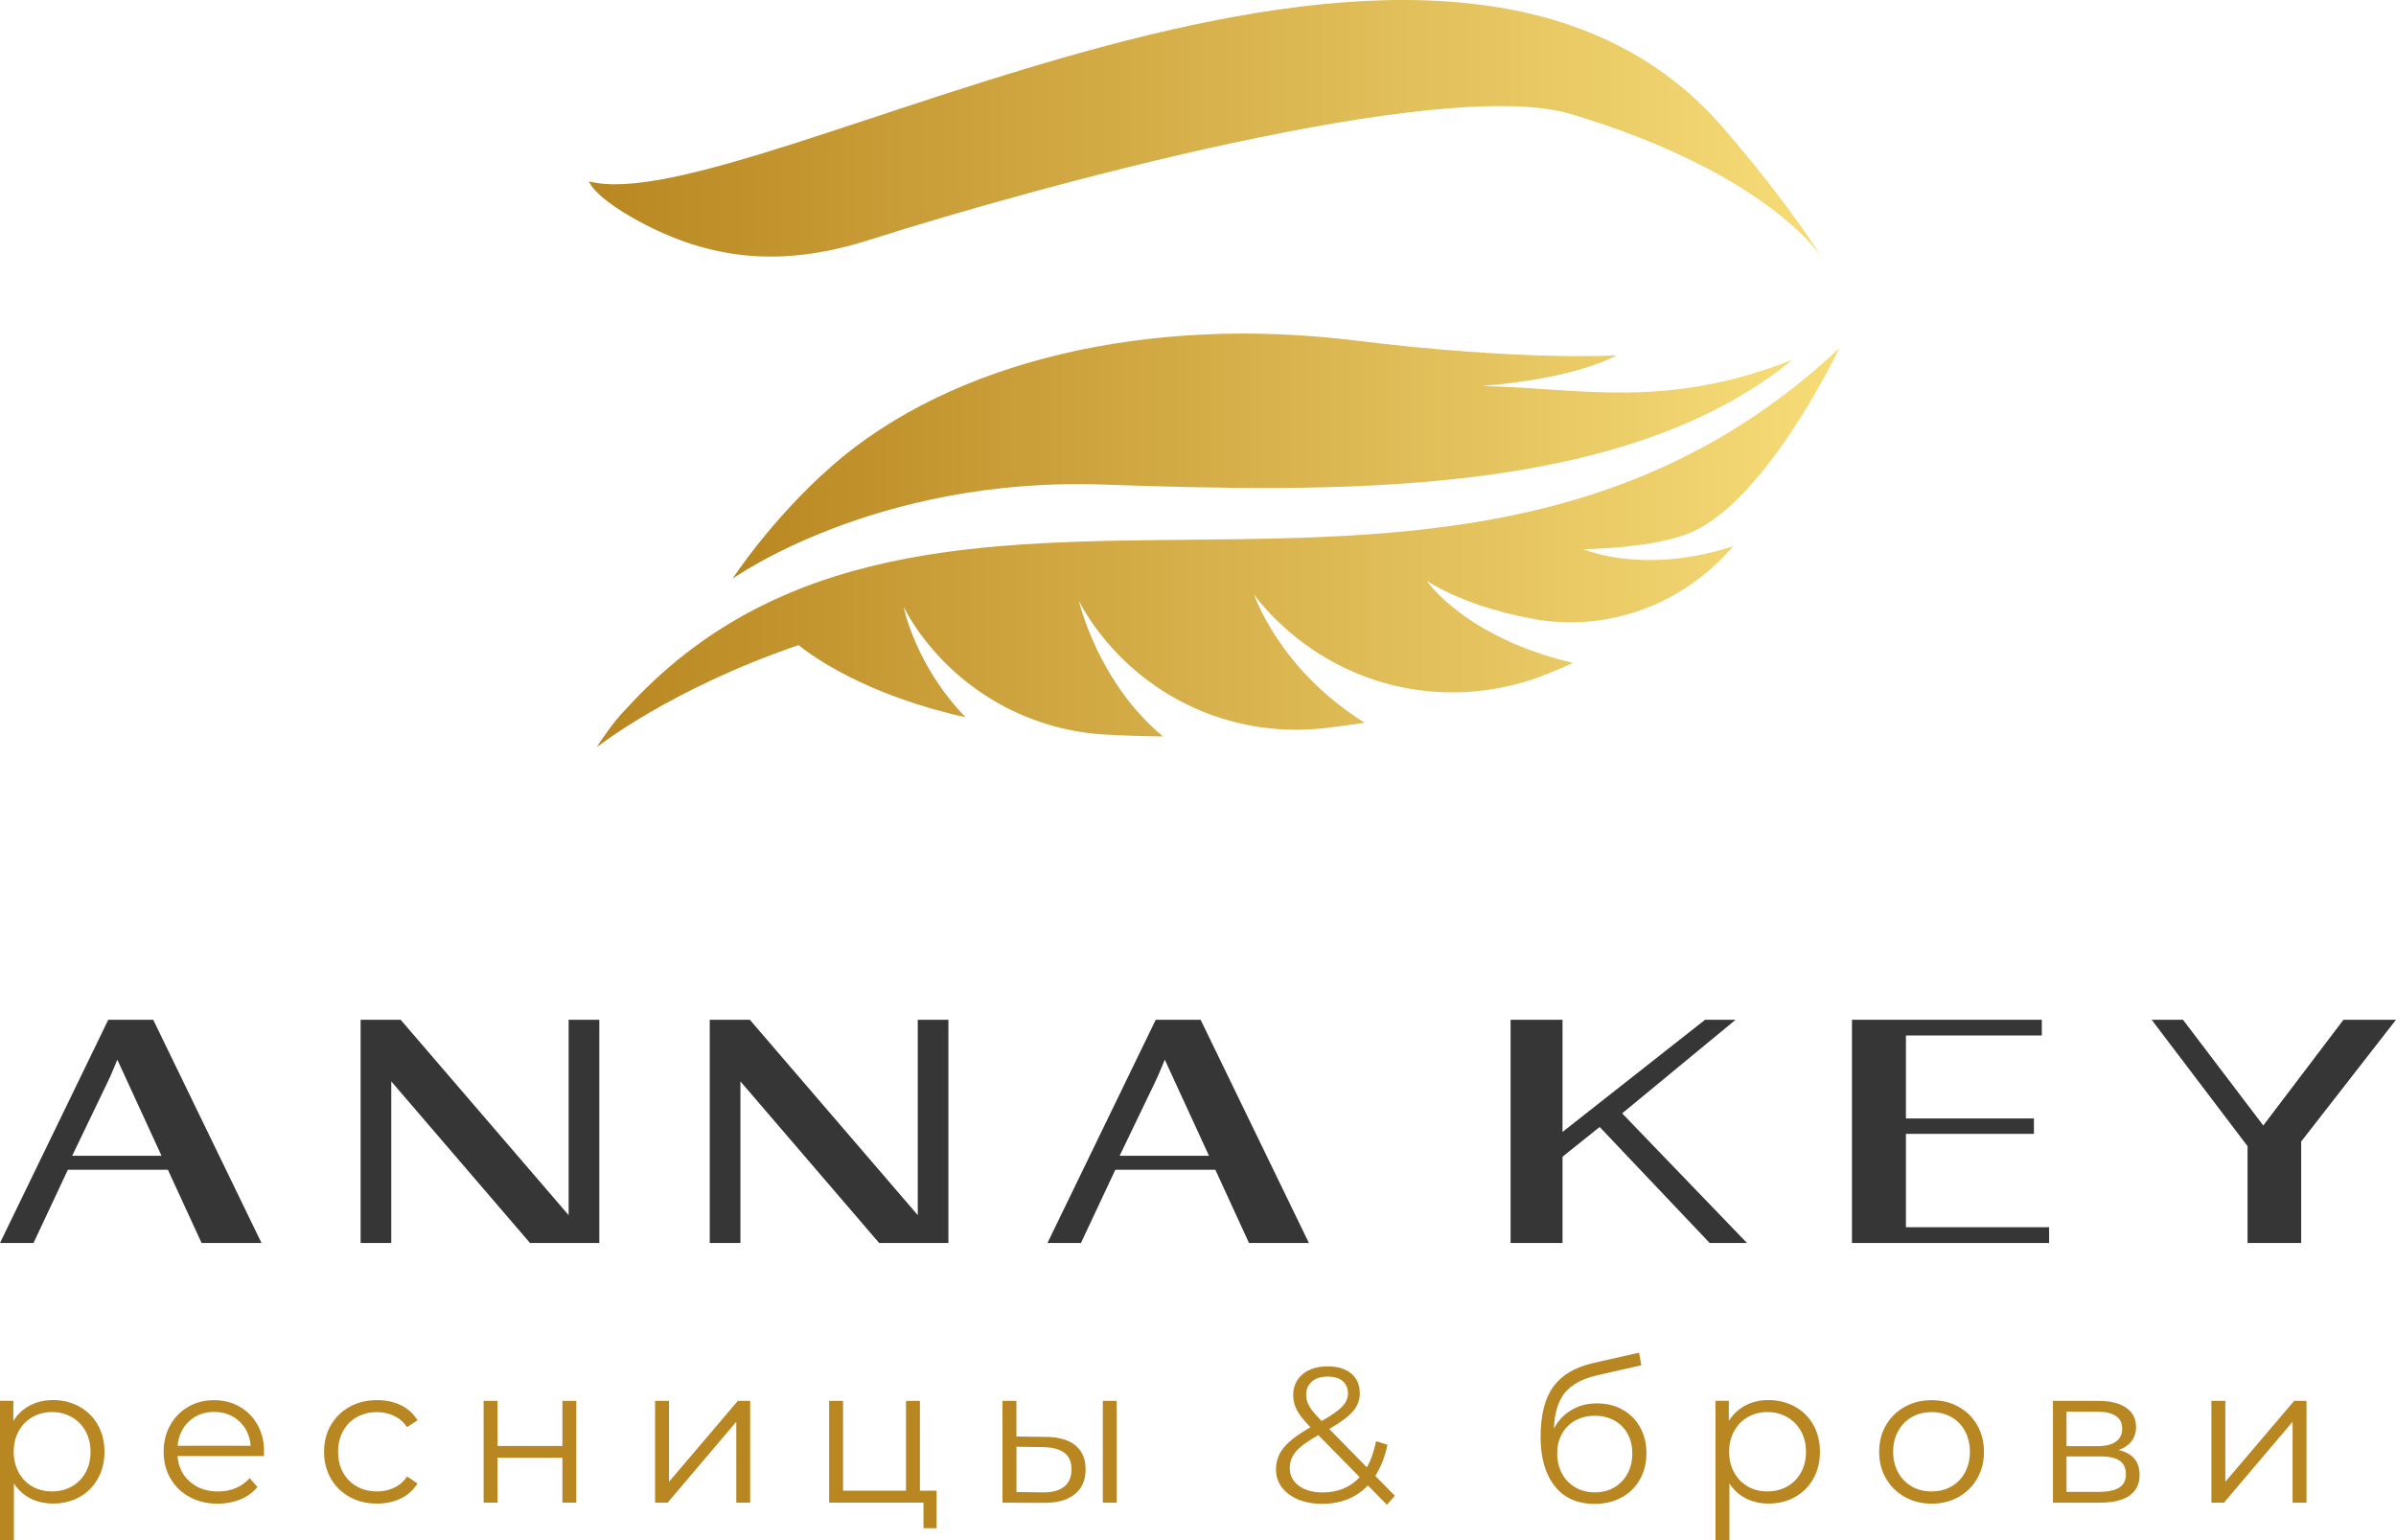
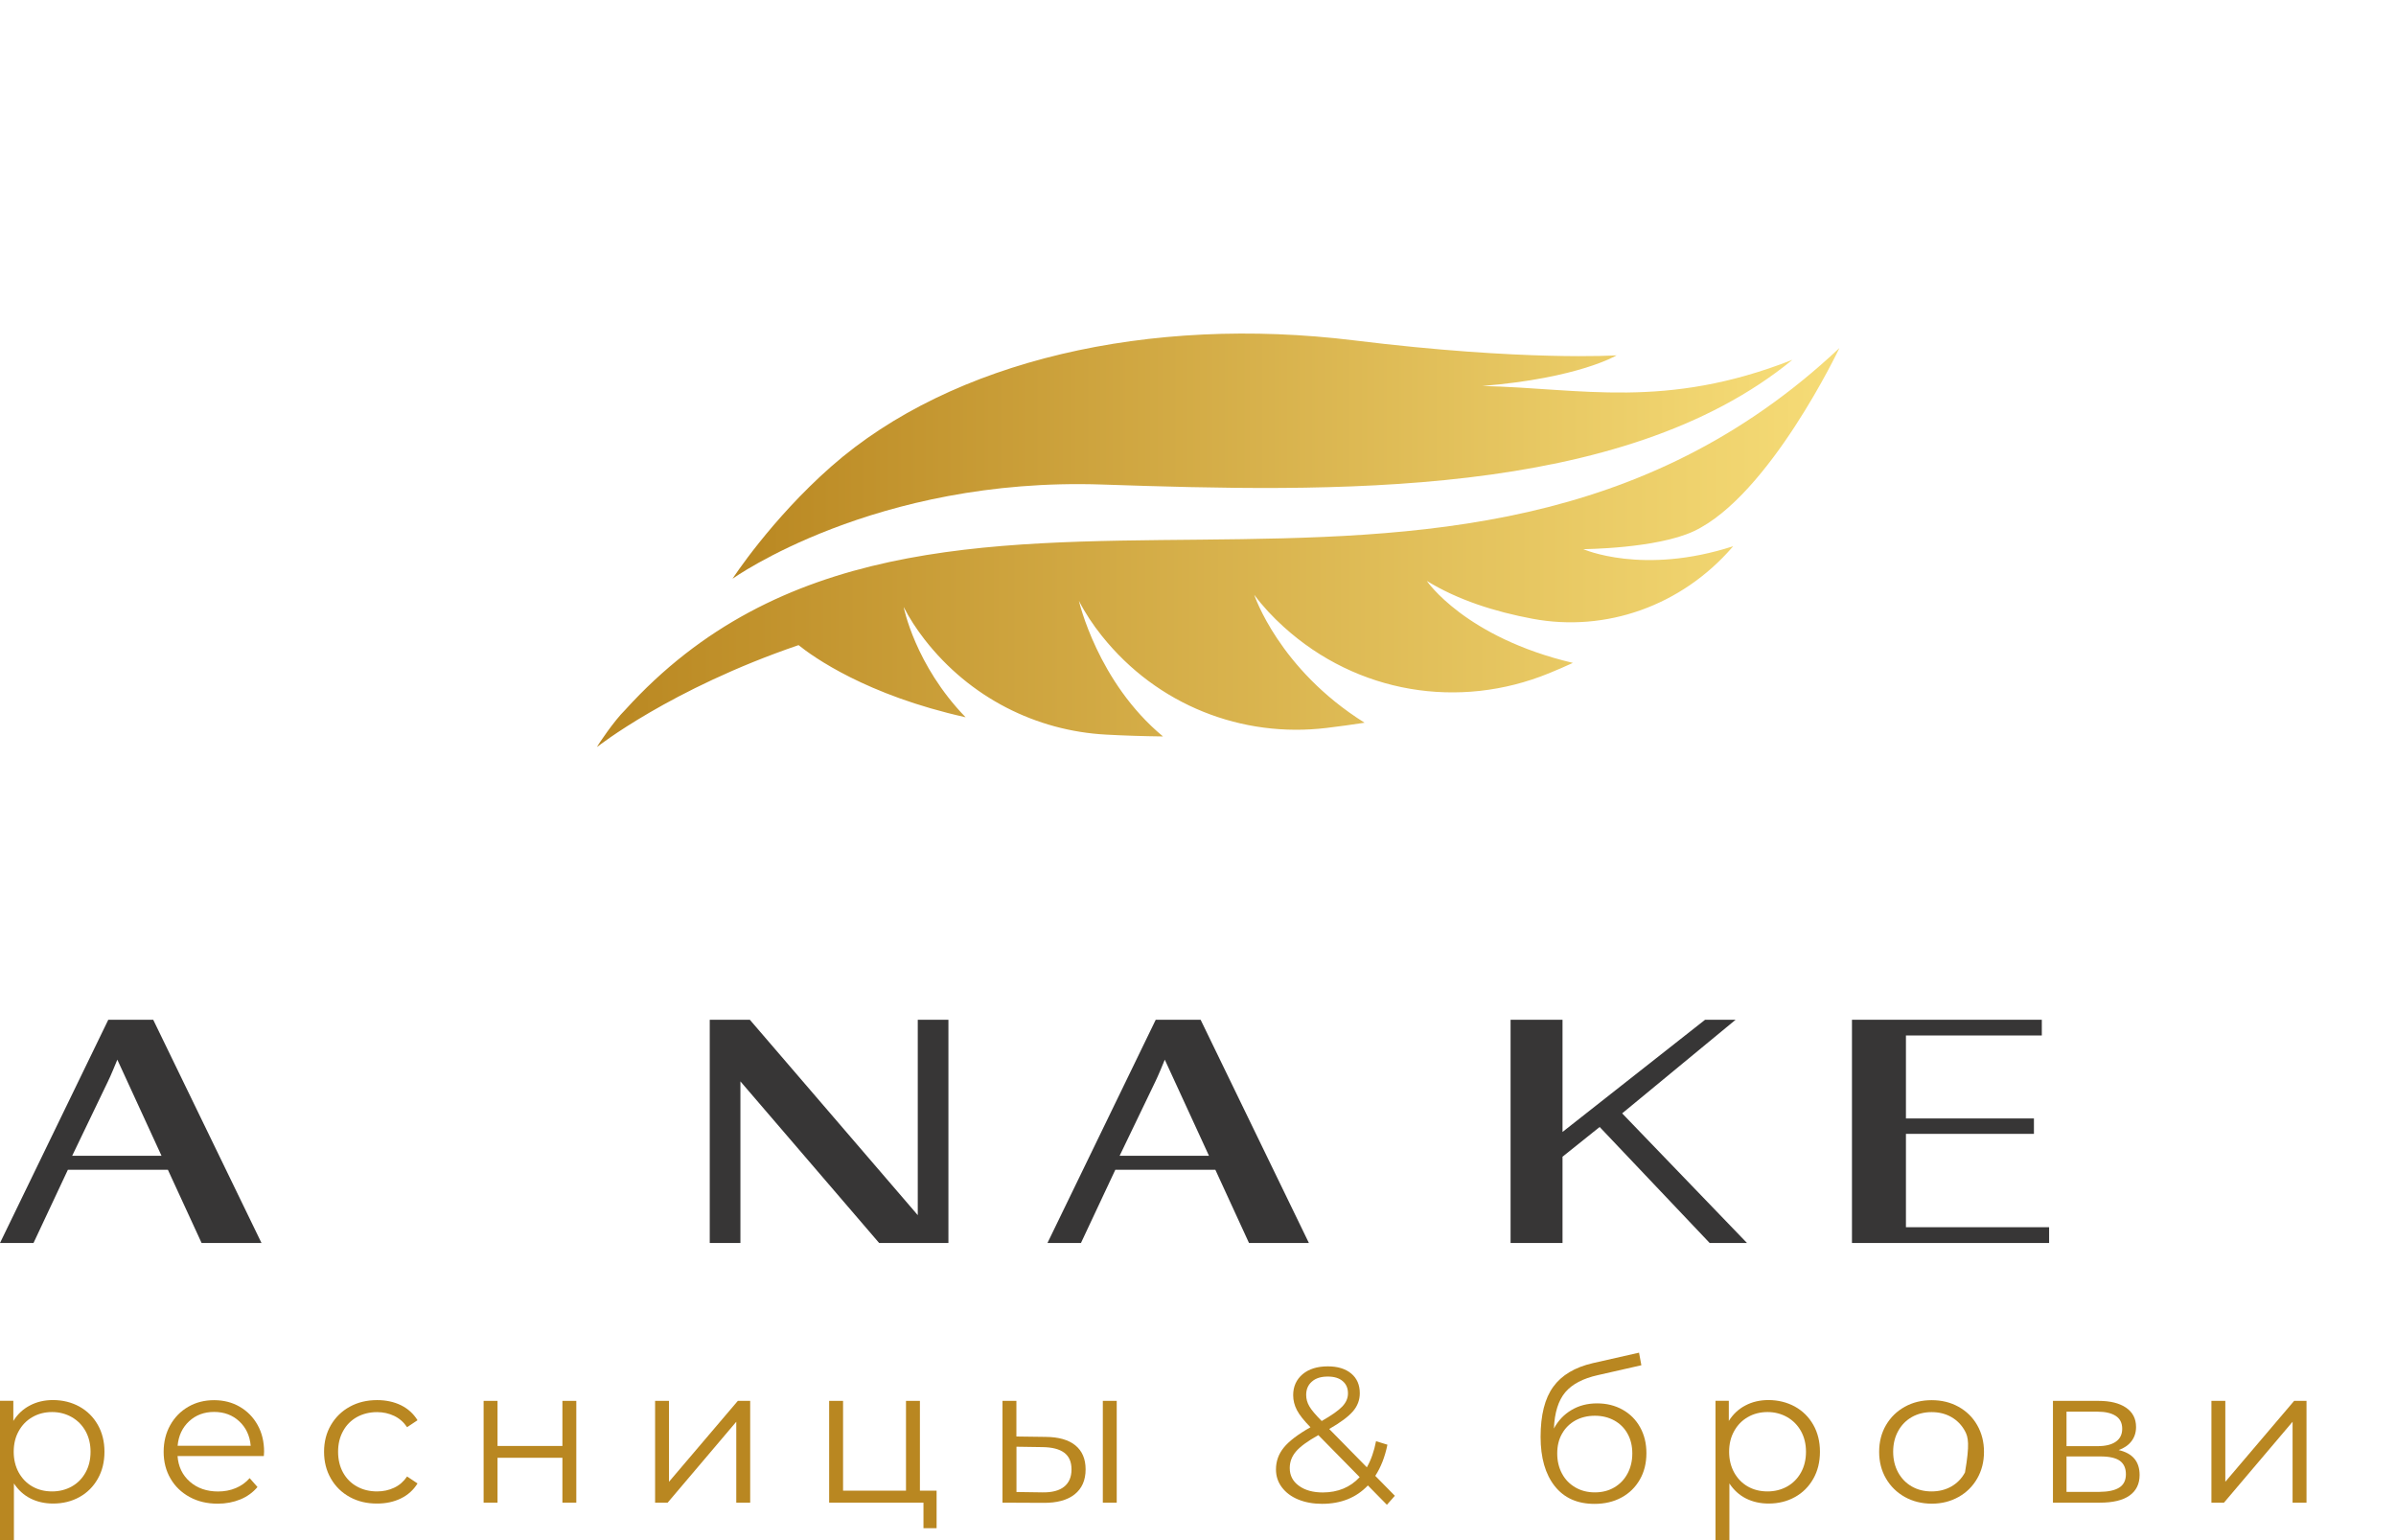
<svg xmlns="http://www.w3.org/2000/svg" width="140" height="90" viewBox="0 0 140 90" fill="none">
  <path d="M6.327 59.591L0 72.636H1.958L3.965 68.359H9.811L11.78 72.636H15.28L8.953 59.591H6.327ZM4.218 67.539L6.3 63.21C6.399 63.005 6.497 62.785 6.61 62.516L6.856 61.923L9.437 67.539H4.218Z" fill="#373636" />
-   <path d="M21.071 59.591V72.636H22.862V63.192L30.969 72.636H35.017V59.591H33.225V71.009L23.41 59.591H21.071Z" fill="#373636" />
  <path d="M41.471 59.591V72.636H43.263V63.192L51.369 72.636H55.417V59.591H53.626V71.009L43.814 59.591H41.471Z" fill="#373636" />
  <path d="M67.53 59.591L61.204 72.636H63.161L65.168 68.359H71.015L72.98 72.636H76.48L70.153 59.591H67.53ZM65.421 67.539L67.504 63.21C67.602 63.005 67.7 62.785 67.814 62.516L68.059 61.923L70.641 67.539H65.421Z" fill="#373636" />
  <path d="M111.365 66.259H118.844V65.359H111.365V60.509H119.305V59.591H108.212V72.636H119.731V71.714H111.365V66.259Z" fill="#373636" />
-   <path d="M136.931 59.591L132.245 65.77L127.554 59.591H125.722L131.326 66.979V72.636H134.46V66.707L140 59.591H136.931Z" fill="#373636" />
  <path d="M101.413 59.591H99.629L91.299 66.147V59.591H88.264V72.636H91.299V67.595L93.469 65.856L99.897 72.636H102.078L94.784 65.061L101.413 59.591Z" fill="#373636" />
  <path d="M4.637 82.194C5.095 82.448 5.454 82.802 5.714 83.261C5.975 83.72 6.104 84.246 6.104 84.832C6.104 85.429 5.975 85.955 5.714 86.414C5.454 86.873 5.098 87.231 4.645 87.481C4.191 87.735 3.677 87.862 3.103 87.862C2.615 87.862 2.173 87.761 1.78 87.564C1.387 87.366 1.066 87.071 0.813 86.687V90H0V81.858H0.779V83.034C1.024 82.642 1.345 82.34 1.746 82.131C2.147 81.918 2.6 81.814 3.103 81.814C3.67 81.817 4.18 81.944 4.637 82.194ZM4.191 86.866C4.535 86.672 4.804 86.399 5 86.045C5.197 85.69 5.291 85.287 5.291 84.836C5.291 84.384 5.193 83.981 5 83.631C4.804 83.28 4.535 83.007 4.191 82.81C3.847 82.616 3.466 82.515 3.046 82.515C2.619 82.515 2.234 82.612 1.893 82.81C1.553 83.004 1.285 83.28 1.092 83.631C0.896 83.981 0.801 84.384 0.801 84.836C0.801 85.287 0.899 85.69 1.092 86.045C1.289 86.399 1.553 86.672 1.893 86.866C2.234 87.06 2.615 87.153 3.046 87.153C3.466 87.153 3.847 87.056 4.191 86.866Z" fill="#B98721" />
  <path d="M15.416 85.086H10.374C10.419 85.706 10.661 86.206 11.096 86.586C11.531 86.967 12.082 87.157 12.744 87.157C13.118 87.157 13.462 87.09 13.775 86.959C14.089 86.829 14.361 86.635 14.588 86.377L15.045 86.896C14.777 87.213 14.444 87.456 14.044 87.62C13.643 87.784 13.201 87.87 12.721 87.87C12.101 87.87 11.553 87.739 11.077 87.478C10.601 87.217 10.227 86.859 9.962 86.4C9.694 85.941 9.562 85.418 9.562 84.84C9.562 84.258 9.69 83.739 9.947 83.28C10.204 82.821 10.556 82.463 11.002 82.206C11.447 81.948 11.95 81.821 12.509 81.821C13.065 81.821 13.568 81.948 14.01 82.206C14.452 82.463 14.8 82.818 15.053 83.273C15.306 83.728 15.431 84.251 15.431 84.84L15.416 85.086ZM11.047 83.056C10.654 83.422 10.431 83.9 10.378 84.486H14.649C14.596 83.896 14.373 83.422 13.98 83.056C13.587 82.691 13.095 82.508 12.509 82.508C11.928 82.508 11.44 82.691 11.047 83.056Z" fill="#B98721" />
  <path d="M20.439 87.482C19.97 87.224 19.6 86.866 19.335 86.403C19.067 85.941 18.935 85.418 18.935 84.836C18.935 84.254 19.067 83.735 19.335 83.276C19.604 82.817 19.97 82.459 20.439 82.202C20.907 81.944 21.44 81.817 22.037 81.817C22.555 81.817 23.02 81.918 23.428 82.116C23.836 82.317 24.158 82.609 24.396 82.993L23.787 83.399C23.587 83.105 23.337 82.885 23.031 82.739C22.725 82.594 22.393 82.519 22.034 82.519C21.599 82.519 21.206 82.616 20.858 82.806C20.511 83 20.238 83.273 20.046 83.627C19.849 83.982 19.755 84.385 19.755 84.836C19.755 85.295 19.853 85.702 20.046 86.052C20.242 86.403 20.511 86.676 20.858 86.866C21.206 87.06 21.599 87.153 22.034 87.153C22.393 87.153 22.725 87.082 23.031 86.937C23.337 86.795 23.587 86.575 23.787 86.28L24.396 86.687C24.158 87.071 23.836 87.362 23.421 87.564C23.009 87.765 22.548 87.862 22.034 87.862C21.44 87.866 20.911 87.739 20.439 87.482Z" fill="#B98721" />
  <path d="M28.258 81.862H29.071V84.497H32.862V81.862H33.674V87.81H32.862V85.187H29.071V87.81H28.258V81.862Z" fill="#B98721" />
  <path d="M38.278 81.862H39.09V86.59L43.112 81.862H43.834V87.81H43.021V83.082L39.011 87.81H38.278V81.862Z" fill="#B98721" />
  <path d="M54.726 87.109V89.302H53.959V87.81H48.448V81.862H49.261V87.109H52.938V81.862H53.751V87.109H54.726Z" fill="#B98721" />
  <path d="M62.836 84.463C63.233 84.788 63.433 85.254 63.433 85.866C63.433 86.5 63.218 86.985 62.791 87.325C62.364 87.665 61.751 87.829 60.958 87.821L58.577 87.81V81.862H59.389V83.944L61.109 83.967C61.861 83.974 62.439 84.138 62.836 84.463ZM62.178 86.877C62.466 86.646 62.609 86.31 62.609 85.866C62.609 85.43 62.469 85.105 62.186 84.892C61.903 84.68 61.479 84.571 60.916 84.564L59.393 84.541V87.187L60.916 87.209C61.468 87.217 61.891 87.109 62.178 86.877ZM64.439 81.862H65.251V87.81H64.439V81.862Z" fill="#B98721" />
  <path d="M81.038 87.934L79.927 86.804C79.246 87.52 78.354 87.878 77.247 87.878C76.729 87.878 76.264 87.793 75.856 87.625C75.448 87.457 75.131 87.218 74.9 86.912C74.669 86.606 74.556 86.259 74.556 85.867C74.556 85.393 74.707 84.968 75.013 84.591C75.32 84.214 75.837 83.819 76.571 83.404C76.189 83.013 75.924 82.68 75.781 82.404C75.637 82.128 75.561 81.837 75.561 81.528C75.561 81.024 75.747 80.617 76.109 80.307C76.476 79.998 76.967 79.845 77.587 79.845C78.158 79.845 78.615 79.983 78.952 80.263C79.288 80.543 79.454 80.927 79.454 81.416C79.454 81.807 79.322 82.162 79.054 82.472C78.785 82.785 78.324 83.128 77.667 83.505L79.866 85.744C80.112 85.315 80.29 84.804 80.403 84.218L81.068 84.423C80.924 85.132 80.686 85.74 80.358 86.244L81.503 87.408L81.038 87.934ZM79.447 86.319L77.032 83.863C76.397 84.218 75.962 84.539 75.72 84.826C75.478 85.113 75.361 85.434 75.361 85.789C75.361 86.218 75.539 86.565 75.894 86.822C76.249 87.084 76.718 87.214 77.296 87.214C78.177 87.21 78.895 86.916 79.447 86.319ZM76.658 80.733C76.431 80.93 76.321 81.188 76.321 81.513C76.321 81.748 76.382 81.968 76.506 82.18C76.627 82.393 76.869 82.677 77.228 83.039C77.81 82.707 78.211 82.423 78.43 82.192C78.653 81.957 78.763 81.703 78.763 81.423C78.763 81.121 78.661 80.882 78.453 80.707C78.249 80.531 77.961 80.442 77.595 80.442C77.194 80.438 76.88 80.535 76.658 80.733Z" fill="#B98721" />
  <path d="M94.81 82.377C95.249 82.623 95.592 82.967 95.834 83.407C96.08 83.847 96.201 84.351 96.201 84.918C96.201 85.5 96.073 86.015 95.816 86.463C95.558 86.911 95.204 87.261 94.746 87.508C94.289 87.758 93.76 87.881 93.166 87.881C92.164 87.881 91.389 87.534 90.842 86.84C90.294 86.146 90.018 85.187 90.018 83.967C90.018 82.694 90.263 81.717 90.759 81.037C91.25 80.358 92.021 79.9 93.068 79.657L95.77 79.045L95.906 79.78L93.363 80.358C92.501 80.549 91.866 80.881 91.461 81.358C91.058 81.836 90.834 82.545 90.796 83.478C91.042 83.019 91.383 82.657 91.817 82.4C92.252 82.138 92.754 82.008 93.317 82.008C93.873 82.008 94.372 82.131 94.81 82.377ZM94.319 86.922C94.651 86.728 94.912 86.459 95.097 86.112C95.282 85.765 95.377 85.373 95.377 84.937C95.377 84.5 95.287 84.116 95.101 83.784C94.92 83.452 94.659 83.194 94.326 83.008C93.994 82.825 93.616 82.731 93.189 82.731C92.762 82.731 92.38 82.825 92.047 83.008C91.715 83.194 91.454 83.452 91.269 83.784C91.079 84.116 90.99 84.5 90.99 84.937C90.99 85.373 91.084 85.765 91.269 86.112C91.454 86.459 91.719 86.728 92.055 86.922C92.391 87.116 92.769 87.209 93.189 87.209C93.608 87.209 93.987 87.116 94.319 86.922Z" fill="#B98721" />
  <path d="M104.875 82.194C105.332 82.448 105.691 82.802 105.952 83.261C106.213 83.72 106.341 84.246 106.341 84.832C106.341 85.429 106.213 85.955 105.952 86.414C105.691 86.873 105.336 87.231 104.882 87.481C104.429 87.735 103.915 87.862 103.341 87.862C102.852 87.862 102.41 87.761 102.017 87.564C101.624 87.366 101.304 87.071 101.05 86.687V90H100.238V81.858H101.016V83.034C101.262 82.642 101.583 82.34 101.983 82.131C102.384 81.918 102.837 81.814 103.341 81.814C103.903 81.817 104.413 81.944 104.875 82.194ZM104.425 86.866C104.769 86.672 105.037 86.399 105.234 86.045C105.43 85.69 105.525 85.287 105.525 84.836C105.525 84.384 105.427 83.981 105.234 83.631C105.037 83.28 104.769 83.007 104.425 82.81C104.081 82.616 103.7 82.515 103.28 82.515C102.852 82.515 102.467 82.612 102.127 82.81C101.787 83.004 101.518 83.28 101.326 83.631C101.13 83.981 101.034 84.384 101.034 84.836C101.034 85.287 101.133 85.69 101.326 86.045C101.523 86.399 101.787 86.672 102.127 86.866C102.467 87.06 102.849 87.153 103.28 87.153C103.7 87.153 104.081 87.056 104.425 86.866Z" fill="#B98721" />
-   <path d="M111.3 87.478C110.835 87.217 110.468 86.859 110.2 86.4C109.932 85.941 109.8 85.418 109.8 84.84C109.8 84.258 109.932 83.739 110.2 83.28C110.468 82.821 110.835 82.463 111.3 82.206C111.764 81.948 112.29 81.821 112.869 81.821C113.45 81.821 113.972 81.948 114.437 82.206C114.901 82.463 115.268 82.821 115.529 83.28C115.793 83.739 115.926 84.262 115.926 84.84C115.926 85.422 115.793 85.941 115.529 86.4C115.265 86.859 114.901 87.221 114.437 87.478C113.972 87.739 113.447 87.87 112.869 87.87C112.286 87.866 111.764 87.736 111.3 87.478ZM114.017 86.866C114.357 86.672 114.622 86.4 114.815 86.045C115.004 85.691 115.102 85.288 115.102 84.836C115.102 84.385 115.007 83.982 114.815 83.627C114.622 83.273 114.357 83 114.017 82.806C113.677 82.612 113.295 82.519 112.864 82.519C112.437 82.519 112.052 82.616 111.712 82.806C111.371 83 111.103 83.273 110.91 83.627C110.714 83.982 110.619 84.385 110.619 84.836C110.619 85.288 110.718 85.691 110.91 86.045C111.107 86.4 111.371 86.672 111.712 86.866C112.052 87.06 112.434 87.153 112.864 87.153C113.295 87.153 113.681 87.056 114.017 86.866Z" fill="#B98721" />
+   <path d="M111.3 87.478C110.835 87.217 110.468 86.859 110.2 86.4C109.932 85.941 109.8 85.418 109.8 84.84C109.8 84.258 109.932 83.739 110.2 83.28C110.468 82.821 110.835 82.463 111.3 82.206C111.764 81.948 112.29 81.821 112.869 81.821C113.45 81.821 113.972 81.948 114.437 82.206C114.901 82.463 115.268 82.821 115.529 83.28C115.793 83.739 115.926 84.262 115.926 84.84C115.926 85.422 115.793 85.941 115.529 86.4C115.265 86.859 114.901 87.221 114.437 87.478C113.972 87.739 113.447 87.87 112.869 87.87C112.286 87.866 111.764 87.736 111.3 87.478ZM114.017 86.866C114.357 86.672 114.622 86.4 114.815 86.045C115.102 84.385 115.007 83.982 114.815 83.627C114.622 83.273 114.357 83 114.017 82.806C113.677 82.612 113.295 82.519 112.864 82.519C112.437 82.519 112.052 82.616 111.712 82.806C111.371 83 111.103 83.273 110.91 83.627C110.714 83.982 110.619 84.385 110.619 84.836C110.619 85.288 110.718 85.691 110.91 86.045C111.107 86.4 111.371 86.672 111.712 86.866C112.052 87.06 112.434 87.153 112.864 87.153C113.295 87.153 113.681 87.056 114.017 86.866Z" fill="#B98721" />
  <path d="M125.019 86.194C125.019 86.713 124.822 87.116 124.433 87.392C124.044 87.672 123.462 87.81 122.691 87.81H119.955V81.862H122.611C123.299 81.862 123.836 81.993 124.225 82.258C124.614 82.523 124.811 82.9 124.811 83.388C124.811 83.713 124.72 83.989 124.542 84.221C124.365 84.452 124.112 84.624 123.794 84.736C124.611 84.922 125.019 85.407 125.019 86.194ZM120.748 84.508H122.559C123.023 84.508 123.382 84.422 123.628 84.247C123.878 84.075 124.002 83.821 124.002 83.489C124.002 83.157 123.878 82.907 123.628 82.743C123.378 82.579 123.023 82.493 122.559 82.493H120.748V84.508ZM123.828 86.93C124.089 86.765 124.218 86.504 124.218 86.15C124.218 85.795 124.1 85.534 123.862 85.362C123.624 85.194 123.25 85.109 122.739 85.109H120.748V87.18H122.66C123.178 87.176 123.568 87.094 123.828 86.93Z" fill="#B98721" />
  <path d="M129.215 81.862H130.027V86.59L134.048 81.862H134.771V87.81H133.957V83.082L129.948 87.81H129.215V81.862Z" fill="#B98721" />
  <path d="M98.975 31.039C103.388 28.963 107.479 20.337 107.479 20.337C84.63 41.827 54.47 21.654 36.514 41.501C35.894 42.107 34.954 43.497 34.883 43.654C34.883 43.654 39.169 40.257 46.66 37.699C47.499 38.374 50.619 40.623 56.421 41.914C53.459 38.863 52.802 35.47 52.802 35.47C53.139 36.132 53.557 36.767 54.029 37.376C56.674 40.773 60.555 42.712 64.632 42.928C65.674 42.985 66.786 43.021 67.955 43.035C64.13 39.868 63.042 35.111 63.042 35.111C63.406 35.822 63.861 36.508 64.38 37.156C67.628 41.228 72.588 43.128 77.504 42.539C78.242 42.449 78.987 42.349 79.734 42.233C74.714 39.093 73.285 34.755 73.285 34.755C73.781 35.427 74.367 36.052 75.007 36.631C79.31 40.53 85.264 41.484 90.5 39.346C90.975 39.153 91.444 38.95 91.905 38.737C85.601 37.25 83.37 33.946 83.37 33.946C85.173 35.057 87.339 35.746 89.546 36.158C93.822 36.957 98.236 35.417 101.221 31.977L101.269 31.92C95.982 33.634 92.515 32.09 92.515 32.09C92.515 32.09 96.798 32.063 98.975 31.039Z" fill="url(#paint0_linear_3144_969)" />
  <path d="M86.615 22.555C92.263 22.096 94.46 20.765 94.46 20.765C94.46 20.765 89.089 21.118 79.118 19.89C67.18 18.423 55.637 21.038 48.567 27.262C45.046 30.363 42.802 33.819 42.802 33.819C42.802 33.819 51.108 27.868 64.387 28.314C77.666 28.759 94.756 29.205 104.734 21.025C97.297 23.952 92.387 22.685 86.615 22.555Z" fill="url(#paint1_linear_3144_969)" />
-   <path d="M100.669 7.449C83.835 -11.995 43.721 13.058 34.408 10.596C34.691 11.258 35.887 12.173 37.545 13.045C41.989 15.383 46.137 15.51 50.875 13.996C60.444 10.942 84.276 4.405 91.794 6.664C103.365 10.14 106.438 15.027 106.438 15.027C106.438 15.027 104.608 12 100.669 7.449Z" fill="url(#paint2_linear_3144_969)" />
  <defs>
    <linearGradient id="paint0_linear_3144_969" x1="34.88" y1="31.995" x2="107.475" y2="31.995" gradientUnits="userSpaceOnUse">
      <stop stop-color="#B98721" />
      <stop offset="1" stop-color="#F6DC77" />
    </linearGradient>
    <linearGradient id="paint1_linear_3144_969" x1="42.8" y1="26.655" x2="104.73" y2="26.655" gradientUnits="userSpaceOnUse">
      <stop stop-color="#B98721" />
      <stop offset="1" stop-color="#F6DC77" />
    </linearGradient>
    <linearGradient id="paint2_linear_3144_969" x1="34.405" y1="7.513" x2="106.434" y2="7.513" gradientUnits="userSpaceOnUse">
      <stop stop-color="#B98721" />
      <stop offset="1" stop-color="#F6DC77" />
    </linearGradient>
  </defs>
</svg>